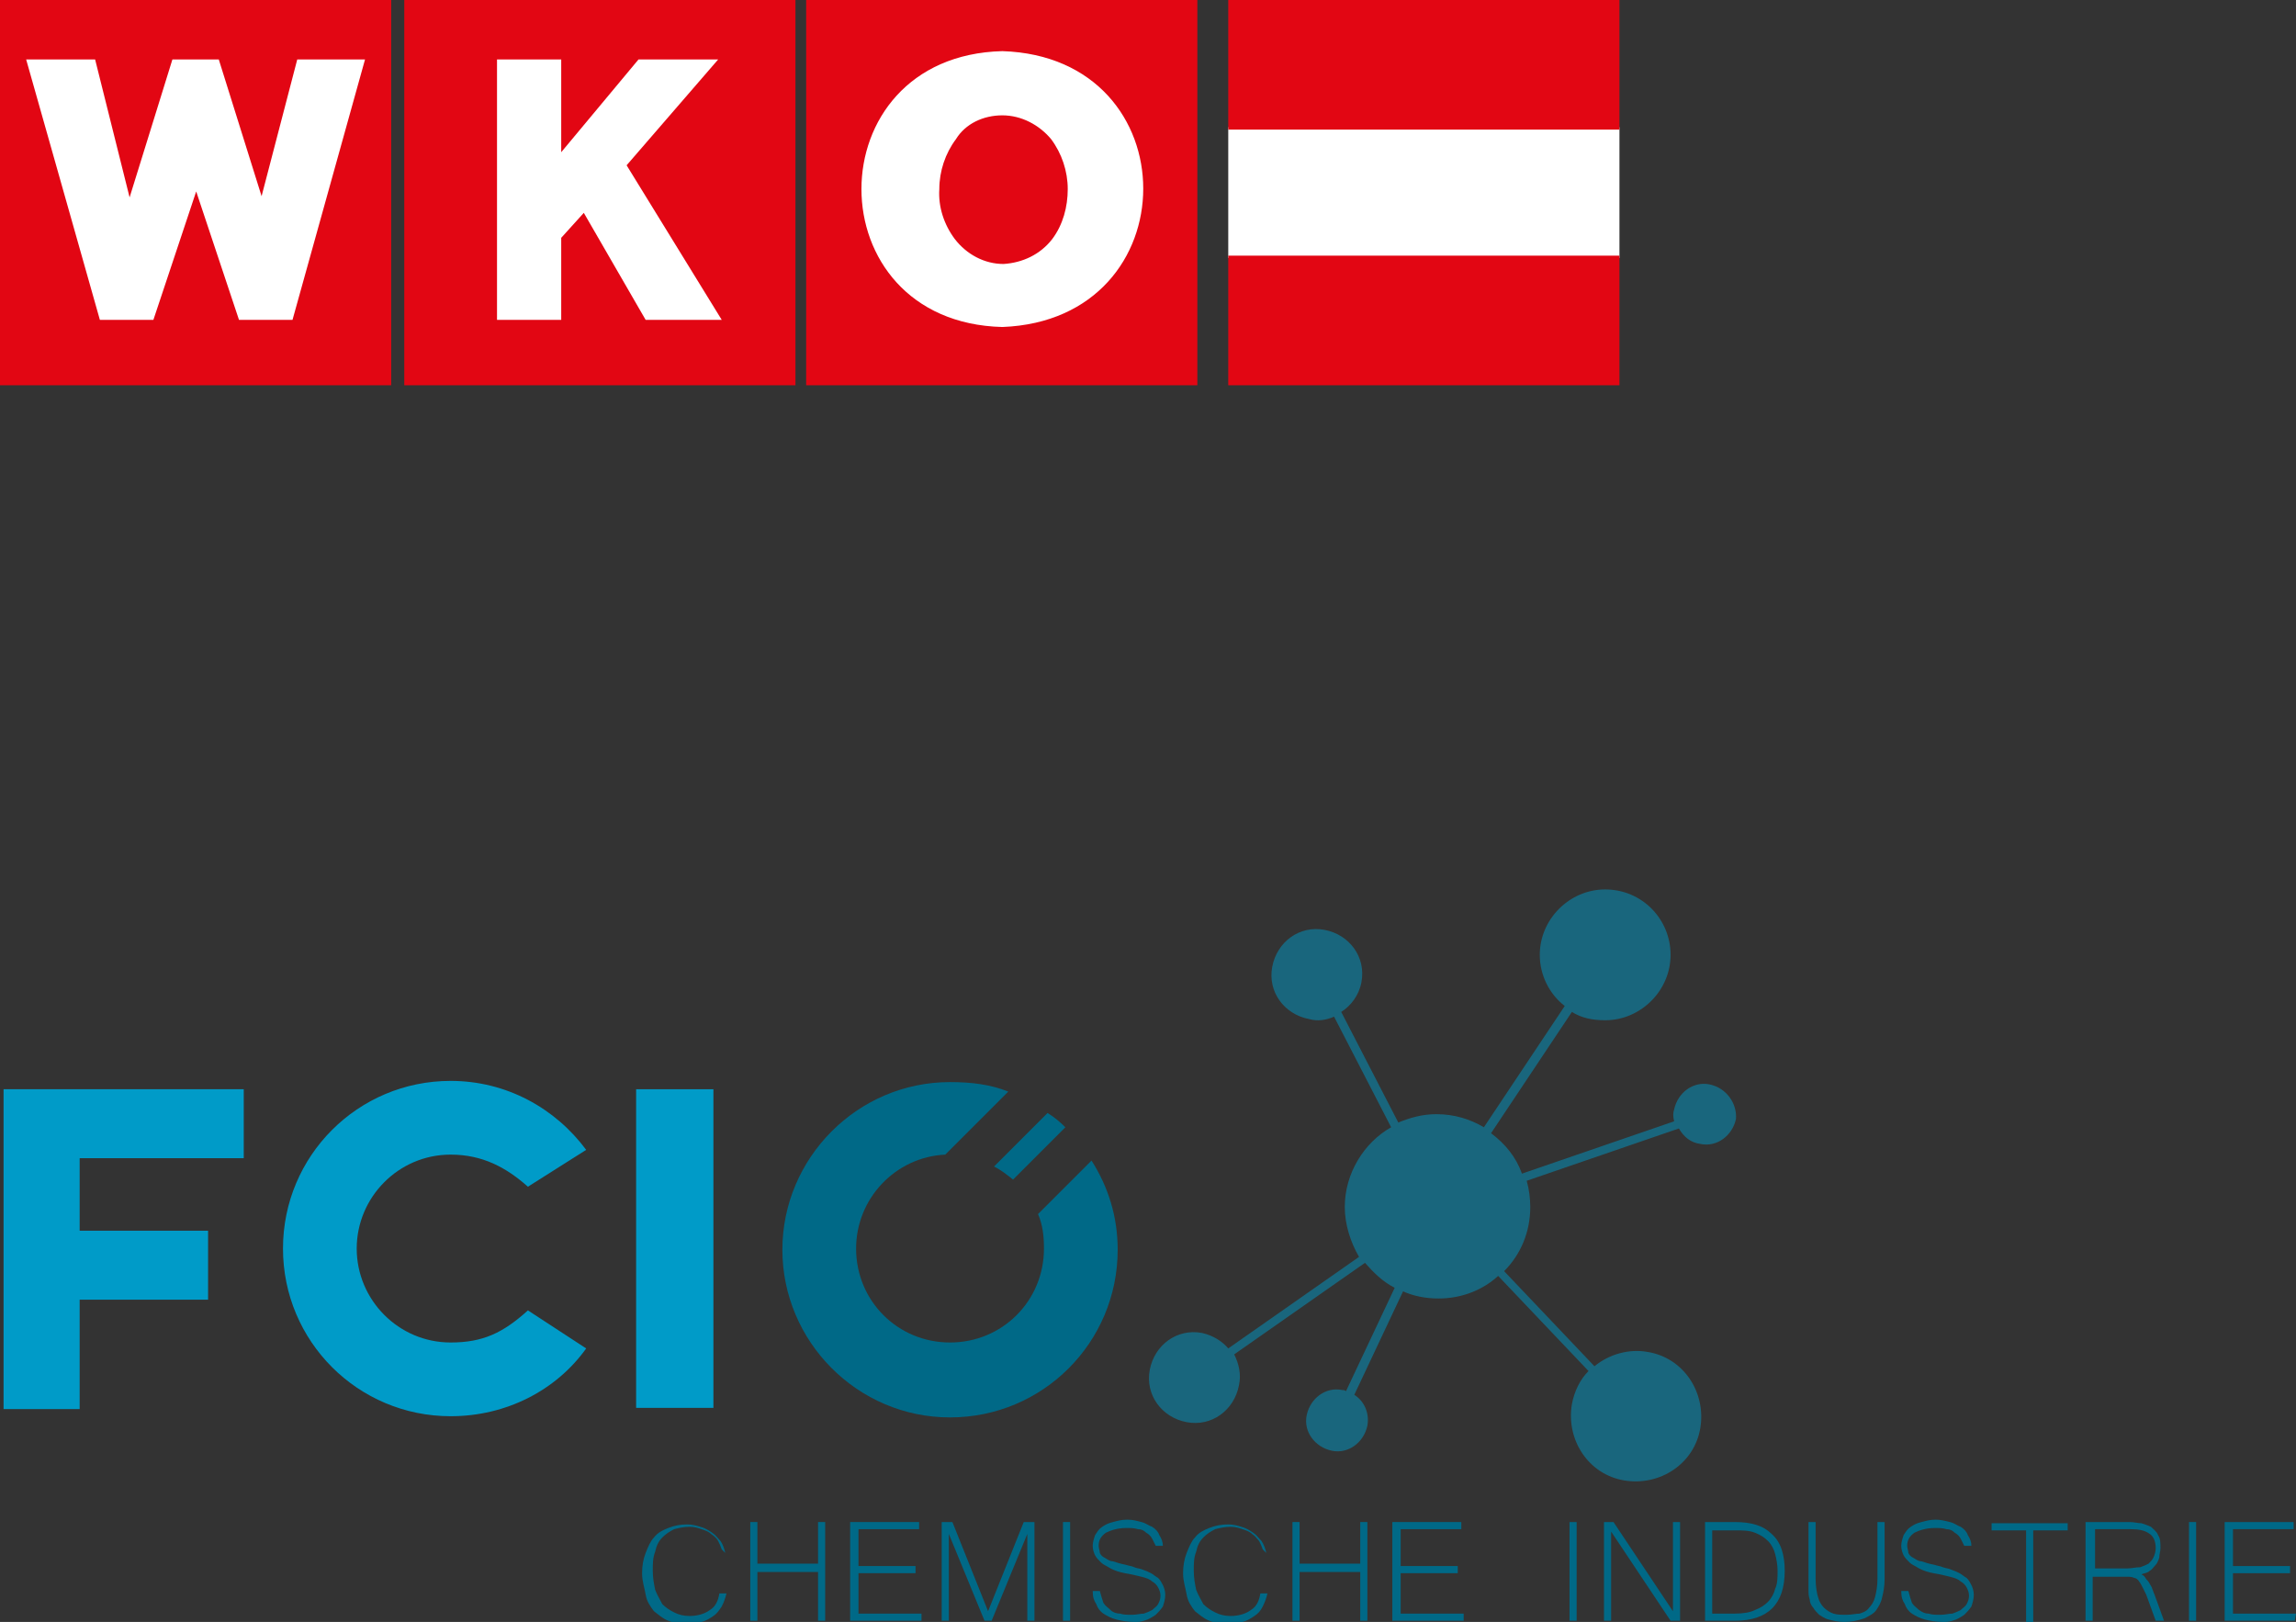
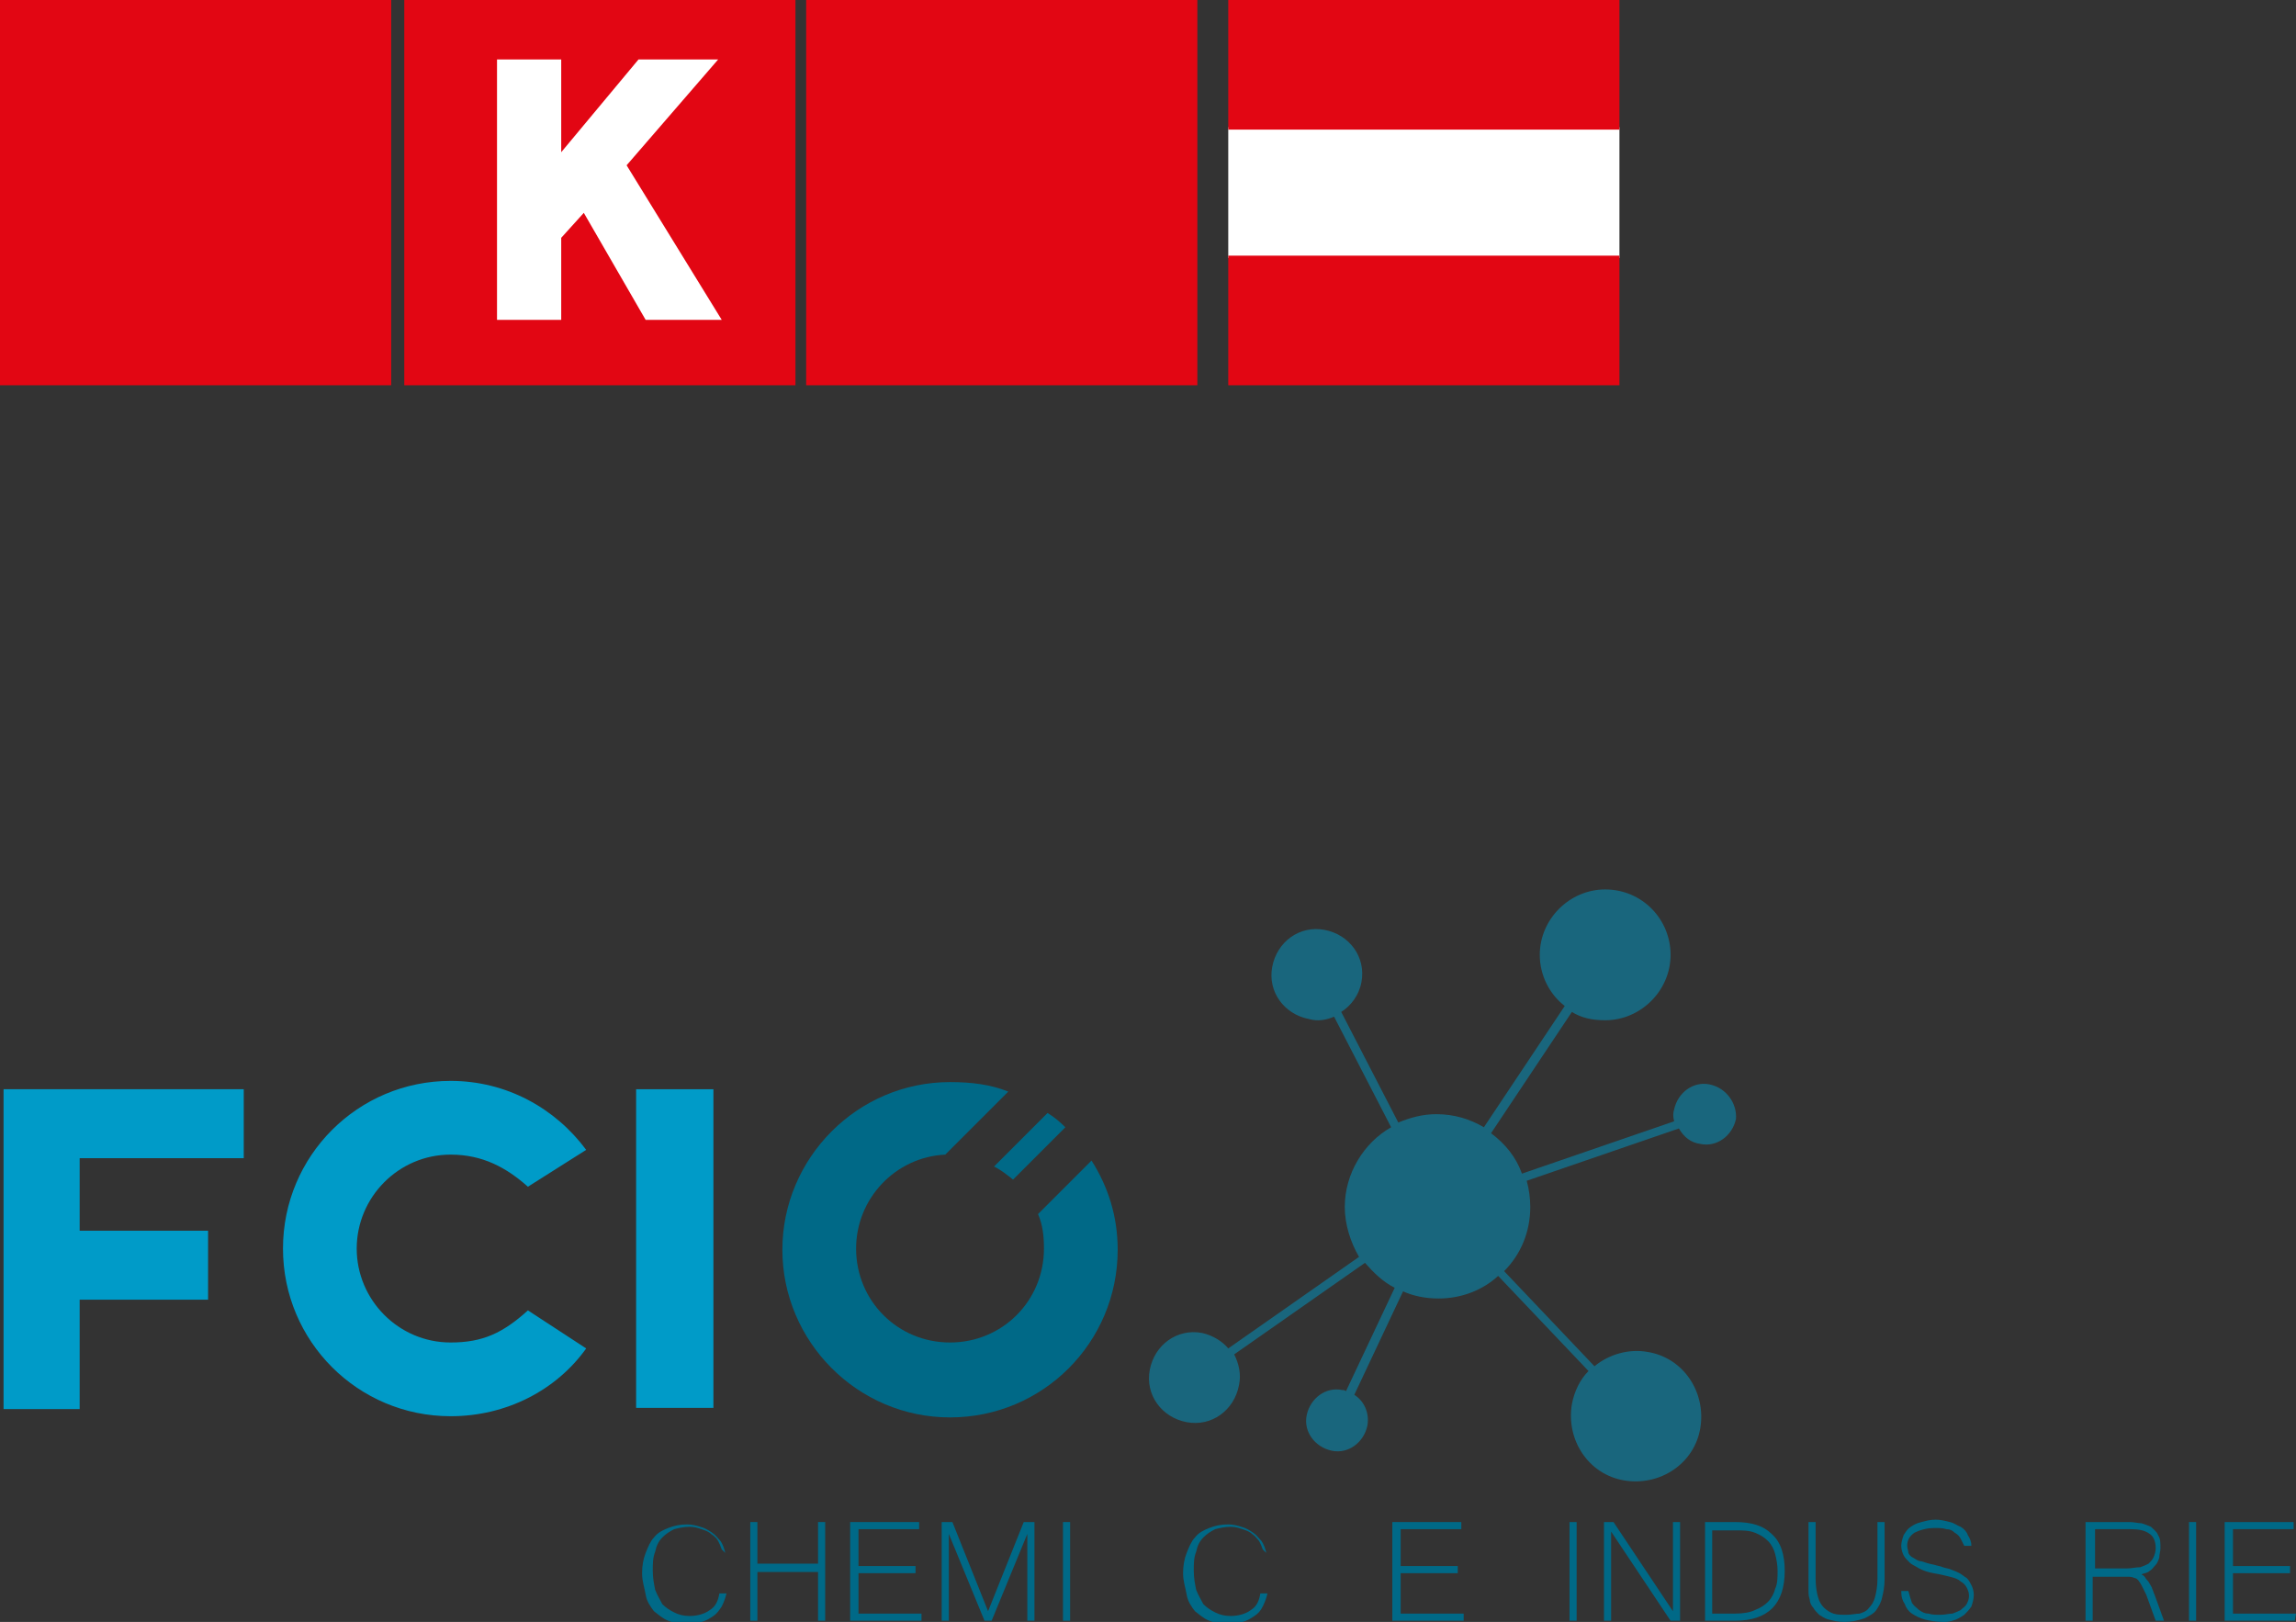
<svg xmlns="http://www.w3.org/2000/svg" version="1.1" id="Ebene_1" x="0px" y="0px" viewBox="0 0 193.1 136.4" style="enable-background:new 0 0 193.1 136.4;" xml:space="preserve">
  <rect x="0" y="0" width="193.1" height="136.4" fill="#333333" stroke="none" />
  <style type="text/css"> .st0{fill:#009BC8;} .st1{fill:#006987;} .st2{opacity:0.5;fill:#009BC8;enable-background:new ;} .st3{fill:#FFFFFF;} .st4{fill:#E20613;} </style>
  <g>
    <path class="st0" d="M6.7,97.4v6.1h10.8v5.8H6.7v9.2H0.3V97.4v-5.8h20.2v5.8L6.7,97.4L6.7,97.4z" />
    <path class="st0" d="M49.3,113.4c-2.5,3.5-6.7,5.7-11.4,5.7c-7.8,0-14.1-6.3-14.1-14.1c0-7.8,6.3-14.1,14.1-14.1 c4.7,0,8.8,2.3,11.4,5.8l-4.9,3.1c-1.8-1.6-3.8-2.7-6.5-2.7c-4.4,0-7.9,3.6-7.9,7.9s3.5,7.9,7.9,7.9c2.7,0,4.4-0.8,6.5-2.7 L49.3,113.4z" />
    <path class="st0" d="M60,91.6v26.8h-6.5V91.6H60z" />
    <g>
      <path class="st1" d="M60.7,130.3c-0.1-0.3-0.2-0.5-0.3-0.7s-0.3-0.4-0.6-0.6c-0.2-0.2-0.5-0.3-0.8-0.4c-0.3-0.1-0.6-0.2-1-0.2 c-0.5,0-0.9,0.1-1.3,0.2c-0.4,0.2-0.7,0.4-1,0.7s-0.5,0.7-0.6,1.2c-0.2,0.5-0.2,1-0.2,1.6c0,0.6,0.1,1.1,0.2,1.6 c0.2,0.5,0.4,0.8,0.6,1.2c0.3,0.3,0.6,0.5,1,0.7c0.4,0.2,0.8,0.3,1.3,0.3c0.7,0,1.3-0.2,1.7-0.5c0.5-0.3,0.7-0.8,0.8-1.4h0.6 c-0.1,0.4-0.2,0.7-0.4,1.1c-0.2,0.3-0.4,0.6-0.7,0.8c-0.3,0.2-0.6,0.4-1,0.5c-0.4,0.1-0.7,0.2-1.2,0.2c-0.6,0-1.1-0.1-1.6-0.3 c-0.5-0.2-0.8-0.5-1.2-0.8c-0.3-0.4-0.6-0.8-0.7-1.4s-0.3-1.1-0.3-1.8c0-0.6,0.1-1.2,0.3-1.7s0.4-1,0.7-1.3 c0.3-0.4,0.7-0.6,1.2-0.8c0.5-0.2,1-0.3,1.6-0.3c0.4,0,0.8,0.1,1.1,0.2c0.4,0.1,0.7,0.3,1,0.5s0.5,0.5,0.7,0.7 c0.2,0.3,0.3,0.6,0.4,1L60.7,130.3C60.7,130.2,60.7,130.3,60.7,130.3z" />
      <path class="st1" d="M69.4,136.3h-0.6v-4.1h-5.1v4.1h-0.6v-8.3h0.6v3.5h5.1v-3.5h0.6V136.3z" />
      <path class="st1" d="M77.5,136.3h-6v-8.3h5.8v0.6h-5.1v3.1H77v0.6h-4.8v3.4h5.3V136.3z" />
      <path class="st1" d="M87,136.3h-0.6v-7.3l-3,7.3h-0.6l-3-7.3v7.3h-0.6v-8.3h0.9l3,7.5l3-7.5H87V136.3z" />
      <path class="st1" d="M90,136.3h-0.6v-8.3H90V136.3z" />
-       <path class="st1" d="M95.4,136.4c-0.6,0-1.1-0.1-1.5-0.2s-0.8-0.3-1.1-0.5c-0.3-0.2-0.5-0.5-0.6-0.8c-0.2-0.3-0.3-0.6-0.3-1.1h0.6 c0.1,0.4,0.2,0.7,0.3,1c0.2,0.3,0.4,0.4,0.6,0.6s0.5,0.3,0.8,0.3c0.3,0.1,0.6,0.1,1,0.1s0.7-0.1,1-0.1c0.3-0.1,0.5-0.2,0.7-0.3 c0.2-0.2,0.4-0.3,0.5-0.5c0.1-0.2,0.2-0.4,0.2-0.7c0-0.3-0.1-0.5-0.2-0.7c-0.1-0.2-0.3-0.4-0.5-0.5c-0.2-0.2-0.5-0.3-0.9-0.4 s-0.8-0.2-1.4-0.3c-0.5-0.1-0.8-0.2-1.2-0.4c-0.3-0.2-0.6-0.3-0.8-0.5c-0.2-0.2-0.4-0.4-0.5-0.6c-0.1-0.2-0.2-0.5-0.2-0.8 s0.1-0.6,0.2-0.9c0.2-0.3,0.3-0.5,0.6-0.7s0.5-0.3,0.9-0.4s0.7-0.2,1.2-0.2s0.8,0.1,1.2,0.2c0.4,0.1,0.6,0.3,0.9,0.4 c0.3,0.2,0.5,0.4,0.6,0.7c0.2,0.3,0.3,0.6,0.3,0.9h-0.6c-0.1-0.2-0.2-0.4-0.3-0.6s-0.3-0.4-0.5-0.5c-0.2-0.2-0.4-0.3-0.7-0.3 c-0.3-0.1-0.6-0.1-1-0.1c-0.7,0-1.3,0.2-1.7,0.4c-0.4,0.3-0.6,0.6-0.6,1.1c0,0.2,0.1,0.4,0.1,0.6c0.1,0.2,0.2,0.3,0.4,0.4 c0.2,0.1,0.4,0.3,0.7,0.3c0.3,0.1,0.6,0.2,1.1,0.3c0.3,0.1,0.5,0.1,0.7,0.2s0.5,0.1,0.7,0.2c0.3,0.1,0.5,0.2,0.7,0.3 s0.4,0.3,0.6,0.4c0.2,0.2,0.3,0.4,0.4,0.6c0.1,0.2,0.2,0.5,0.2,0.8c0,0.4-0.1,0.7-0.2,1c-0.2,0.3-0.4,0.5-0.6,0.7 c-0.3,0.2-0.6,0.4-1,0.5S95.9,136.4,95.4,136.4z" />
      <path class="st1" d="M106.2,130.3c-0.1-0.3-0.2-0.5-0.3-0.7c-0.2-0.2-0.3-0.4-0.6-0.6c-0.2-0.2-0.5-0.3-0.8-0.4 c-0.3-0.1-0.6-0.2-1-0.2c-0.5,0-0.9,0.1-1.3,0.2c-0.4,0.2-0.7,0.4-1,0.7c-0.3,0.3-0.5,0.7-0.6,1.2c-0.2,0.5-0.2,1-0.2,1.6 c0,0.6,0.1,1.1,0.2,1.6c0.2,0.5,0.4,0.8,0.6,1.2c0.3,0.3,0.6,0.5,1,0.7s0.8,0.3,1.3,0.3c0.7,0,1.3-0.2,1.7-0.5 c0.5-0.3,0.7-0.8,0.8-1.4h0.6c-0.1,0.4-0.2,0.7-0.4,1.1s-0.4,0.6-0.7,0.8c-0.3,0.2-0.6,0.4-1,0.5c-0.4,0.1-0.7,0.2-1.2,0.2 c-0.6,0-1.1-0.1-1.6-0.3c-0.5-0.2-0.8-0.5-1.2-0.8c-0.3-0.4-0.6-0.8-0.7-1.4s-0.3-1.1-0.3-1.8c0-0.6,0.1-1.2,0.3-1.7 c0.2-0.5,0.4-1,0.7-1.3c0.3-0.4,0.7-0.6,1.2-0.8c0.5-0.2,1-0.3,1.6-0.3c0.4,0,0.8,0.1,1.1,0.2c0.4,0.1,0.7,0.3,1,0.5 c0.3,0.2,0.5,0.5,0.7,0.7c0.2,0.3,0.3,0.6,0.4,1L106.2,130.3L106.2,130.3L106.2,130.3z" />
-       <path class="st1" d="M115,136.3h-0.6v-4.1h-5.1v4.1h-0.6v-8.3h0.6v3.5h5.1v-3.5h0.6V136.3z" />
      <path class="st1" d="M123.1,136.3h-6v-8.3h5.8v0.6h-5.1v3.1h4.8v0.6h-4.8v3.4h5.3V136.3z" />
      <path class="st1" d="M132.6,136.3H132v-8.3h0.6V136.3z" />
      <path class="st1" d="M141.3,136.3h-0.8l-5-7.5v7.5h-0.6v-8.3h0.8l5,7.5v-7.5h0.6V136.3z" />
      <path class="st1" d="M150.1,132.1c0,2.8-1.4,4.2-4.2,4.2h-2.5V128h2.5c1.4,0,2.4,0.3,3.1,1C149.8,129.7,150.1,130.8,150.1,132.1z M149.5,132.1c0-0.5-0.1-1-0.2-1.4c-0.1-0.4-0.3-0.8-0.6-1.1c-0.3-0.3-0.6-0.5-1.1-0.7c-0.5-0.2-1-0.2-1.7-0.2h-1.9v7h1.9 c0.7,0,1.3-0.1,1.7-0.3c0.5-0.2,0.8-0.4,1.1-0.7c0.3-0.3,0.5-0.7,0.6-1.1C149.5,133.2,149.5,132.6,149.5,132.1z" />
      <path class="st1" d="M155.1,136.4c-0.5,0-0.9-0.1-1.3-0.2c-0.4-0.1-0.6-0.3-0.8-0.4c-0.2-0.2-0.4-0.4-0.5-0.6 c-0.2-0.2-0.3-0.5-0.3-0.7c-0.1-0.3-0.1-0.5-0.1-0.8c0-0.3,0-0.6,0-0.8V128h0.6v4.8c0,0.6,0.1,1.2,0.2,1.5 c0.1,0.4,0.3,0.7,0.5,0.9c0.2,0.2,0.5,0.4,0.8,0.5s0.7,0.1,1.1,0.1c0.4,0,0.8-0.1,1.1-0.1c0.3-0.1,0.6-0.2,0.8-0.5 c0.2-0.2,0.4-0.5,0.5-0.9c0.1-0.4,0.2-0.9,0.2-1.5V128h0.6v4.8c0,0.6-0.1,1.1-0.2,1.5c-0.1,0.5-0.3,0.8-0.5,1.1 c-0.2,0.3-0.6,0.5-1,0.7C156.2,136.3,155.7,136.4,155.1,136.4z" />
      <path class="st1" d="M163.4,136.4c-0.6,0-1.1-0.1-1.5-0.2c-0.4-0.1-0.8-0.3-1.1-0.5c-0.3-0.2-0.5-0.5-0.6-0.8 c-0.2-0.3-0.3-0.6-0.3-1.1h0.6c0.1,0.4,0.2,0.7,0.3,1c0.2,0.3,0.4,0.4,0.6,0.6c0.3,0.2,0.5,0.3,0.8,0.3c0.3,0.1,0.6,0.1,1,0.1 c0.4,0,0.7-0.1,1-0.1c0.3-0.1,0.5-0.2,0.7-0.3c0.2-0.2,0.4-0.3,0.5-0.5c0.1-0.2,0.2-0.4,0.2-0.7c0-0.3-0.1-0.5-0.2-0.7 c-0.1-0.2-0.3-0.4-0.5-0.5c-0.2-0.2-0.5-0.3-0.9-0.4s-0.8-0.2-1.4-0.3c-0.5-0.1-0.8-0.2-1.2-0.4c-0.3-0.2-0.6-0.3-0.8-0.5 c-0.2-0.2-0.4-0.4-0.5-0.6c-0.1-0.2-0.2-0.5-0.2-0.8s0.1-0.6,0.2-0.9c0.2-0.3,0.3-0.5,0.6-0.7c0.3-0.2,0.5-0.3,0.9-0.4 s0.7-0.2,1.2-0.2c0.4,0,0.8,0.1,1.2,0.2s0.6,0.3,0.9,0.4c0.3,0.2,0.5,0.4,0.6,0.7c0.2,0.3,0.3,0.6,0.3,0.9h-0.6 c-0.1-0.2-0.2-0.4-0.3-0.6c-0.1-0.2-0.3-0.4-0.5-0.5c-0.2-0.2-0.4-0.3-0.7-0.3c-0.3-0.1-0.6-0.1-1-0.1c-0.7,0-1.3,0.2-1.7,0.4 c-0.4,0.3-0.6,0.6-0.6,1.1c0,0.2,0.1,0.4,0.1,0.6c0.1,0.2,0.2,0.3,0.4,0.4s0.4,0.3,0.7,0.3c0.3,0.1,0.6,0.2,1.1,0.3 c0.3,0.1,0.5,0.1,0.7,0.2c0.3,0.1,0.5,0.1,0.7,0.2c0.3,0.1,0.5,0.2,0.7,0.3c0.2,0.1,0.4,0.3,0.6,0.4c0.2,0.2,0.3,0.4,0.4,0.6 c0.1,0.2,0.2,0.5,0.2,0.8c0,0.4-0.1,0.7-0.2,1c-0.2,0.3-0.4,0.5-0.6,0.7c-0.3,0.2-0.6,0.4-1,0.5S163.8,136.4,163.4,136.4z" />
-       <path class="st1" d="M173.9,128.7H171v7.7h-0.6v-7.7h-2.9v-0.6h6.4V128.7z" />
      <path class="st1" d="M182,136.3h-0.7l-0.8-2.2c-0.1-0.2-0.2-0.4-0.3-0.6c-0.1-0.2-0.2-0.4-0.3-0.5c-0.1-0.2-0.3-0.3-0.4-0.3 c-0.2-0.1-0.4-0.1-0.6-0.1H176v3.7h-0.6v-8.3h3.7c0.4,0,0.7,0.1,1,0.1c0.3,0.1,0.6,0.2,0.8,0.3c0.2,0.2,0.5,0.4,0.6,0.7 c0.2,0.3,0.2,0.6,0.2,1.1c0,0.3-0.1,0.5-0.1,0.8c-0.1,0.3-0.2,0.5-0.3,0.6c-0.2,0.2-0.3,0.4-0.5,0.5c-0.2,0.2-0.5,0.2-0.7,0.3 c0.2,0.1,0.3,0.2,0.4,0.4c0.1,0.1,0.2,0.2,0.3,0.4c0.1,0.2,0.2,0.3,0.2,0.4c0.1,0.2,0.1,0.3,0.2,0.5L182,136.3z M176,131.9h2.9 c0.4,0,0.7-0.1,1.1-0.1c0.3-0.1,0.5-0.2,0.7-0.3c0.2-0.2,0.3-0.3,0.4-0.5s0.2-0.5,0.2-0.8c0-0.6-0.2-1-0.5-1.2 c-0.4-0.3-0.9-0.4-1.6-0.4h-3v3.3C176.1,131.9,176,131.9,176,131.9z" />
      <path class="st1" d="M184.7,136.3h-0.6v-8.3h0.6L184.7,136.3L184.7,136.3z" />
      <path class="st1" d="M193,136.3h-5.9v-8.3h5.8v0.6h-5.1v3.1h4.8v0.6h-4.8v3.4h5.3L193,136.3L193,136.3z" />
    </g>
    <path class="st2" d="M143.8,91.2c-1.4-0.3-2.7,0.7-3,2.1c-0.1,0.3-0.1,0.6,0,1L128,98.7c-0.5-1.4-1.4-2.5-2.6-3.4l6.8-10.2 c0.8,0.5,1.7,0.7,2.8,0.7c3,0,5.5-2.5,5.5-5.5s-2.4-5.5-5.5-5.5c-3,0-5.5,2.5-5.5,5.5c0,1.7,0.8,3.3,2.1,4.3l-6.8,10.2 c-1.2-0.7-2.5-1.1-4-1.1c-1.2,0-2.2,0.3-3.2,0.7l-4.8-9.3c0.8-0.5,1.5-1.4,1.7-2.5c0.4-2.1-1-4-3.1-4.4c-2.1-0.4-4,1-4.4,3.1 c-0.4,2.1,1,4,3.1,4.4c0.7,0.2,1.4,0.1,2.1-0.2l4.8,9.3c-2.3,1.3-3.9,3.9-3.9,6.7c0,1.5,0.5,3,1.2,4.2l-11,7.7 c-0.5-0.6-1.3-1.1-2.2-1.3c-2.1-0.4-4,1-4.4,3.1c-0.4,2.1,1,4,3.1,4.4c2.1,0.4,4-1,4.4-3.1c0.2-0.9,0-1.8-0.4-2.6l11-7.7 c0.7,0.8,1.5,1.6,2.5,2.1l-4.1,8.7c-0.1-0.1-0.2-0.1-0.3-0.1c-1.4-0.3-2.7,0.7-3,2.1c-0.3,1.4,0.7,2.7,2.1,3c1.4,0.3,2.7-0.7,3-2.1 c0.2-1.1-0.3-2.1-1.1-2.6l4.1-8.7c0.9,0.4,1.9,0.6,3,0.6c1.9,0,3.7-0.7,5-1.9l7.6,8c-0.7,0.7-1.2,1.7-1.4,2.8 c-0.5,3,1.4,5.9,4.4,6.4c3,0.5,5.9-1.4,6.4-4.4s-1.4-5.9-4.4-6.4c-1.6-0.3-3.3,0.2-4.5,1.2l-7.6-8c1.4-1.4,2.2-3.3,2.2-5.4 c0-0.7-0.1-1.5-0.3-2.2l12.8-4.4c0.4,0.7,1,1.2,1.8,1.3c1.4,0.3,2.7-0.7,3-2.1C146.1,92.8,145.2,91.5,143.8,91.2z" />
    <g>
      <path class="st1" d="M88.1,93.6l-4.5,4.5c0.6,0.3,1.1,0.7,1.6,1.1l4.4-4.4C89.1,94.3,88.6,93.9,88.1,93.6z" />
      <path class="st1" d="M87.3,102.1c0.4,0.9,0.5,1.9,0.5,2.9c0,4.4-3.5,7.9-7.9,7.9s-7.9-3.5-7.9-7.9c0-4.2,3.3-7.7,7.5-7.9l5.3-5.3 c-1.5-0.6-3.1-0.8-4.9-0.8c-7.8,0-14.1,6.4-14.1,14.1s6.3,14.1,14.1,14.1c7.8,0,14.1-6.3,14.1-14.1c0-2.8-0.8-5.3-2.2-7.5 L87.3,102.1z" />
    </g>
  </g>
  <g id="Logo" transform="translate(0 0)">
    <path id="Pfad_104" class="st3" d="M103.3,21.7h32.9V10.7h-32.9V21.7z" />
    <path id="Pfad_105" class="st4" d="M67.8,32.4h32.9V0H67.8V32.4z" />
    <path id="Pfad_106" class="st4" d="M34,32.4h32.9V0H34V32.4z" />
    <path id="Pfad_107" class="st3" d="M60.7,26.9l-8-13L60.4,5h-6.7l-6.5,7.8V5h-5.4v21.9h5.4V20l1.9-2.1l5.2,9H60.7z" />
    <path id="Pfad_108" class="st4" d="M0,32.4h32.9V0H0V32.4z" />
-     <path id="Pfad_109" class="st3" d="M30.7,5h-5.7L22,16.5L18.4,5h-3.9l-3.6,11.6L8,5H2.2l6.2,21.9h4.5l3.6-10.8l3.6,10.8h4.5L30.7,5 z" />
    <path id="Pfad_110" class="st4" d="M103.3,10.9h32.9V0h-32.9V10.9z" />
    <path id="Pfad_111" class="st4" d="M103.3,32.4h32.9V21.5h-32.9V32.4z" />
-     <path id="Pfad_112" class="st3" d="M84.3,4.3c-15.8,0.4-15.8,22.8,0,23.2C100.1,26.9,100.1,4.8,84.3,4.3 M84.3,9.7L84.3,9.7 c1.6,0,3.1,0.8,4.1,2c0.9,1.2,1.4,2.7,1.4,4.2c0,1.5-0.4,3-1.3,4.2c-1,1.3-2.5,2-4.1,2.1h0c-1.6,0-3.1-0.8-4.1-2.1 c-0.9-1.2-1.4-2.7-1.3-4.2c0-1.5,0.5-3,1.4-4.2C81.2,10.4,82.7,9.7,84.3,9.7" />
  </g>
</svg>